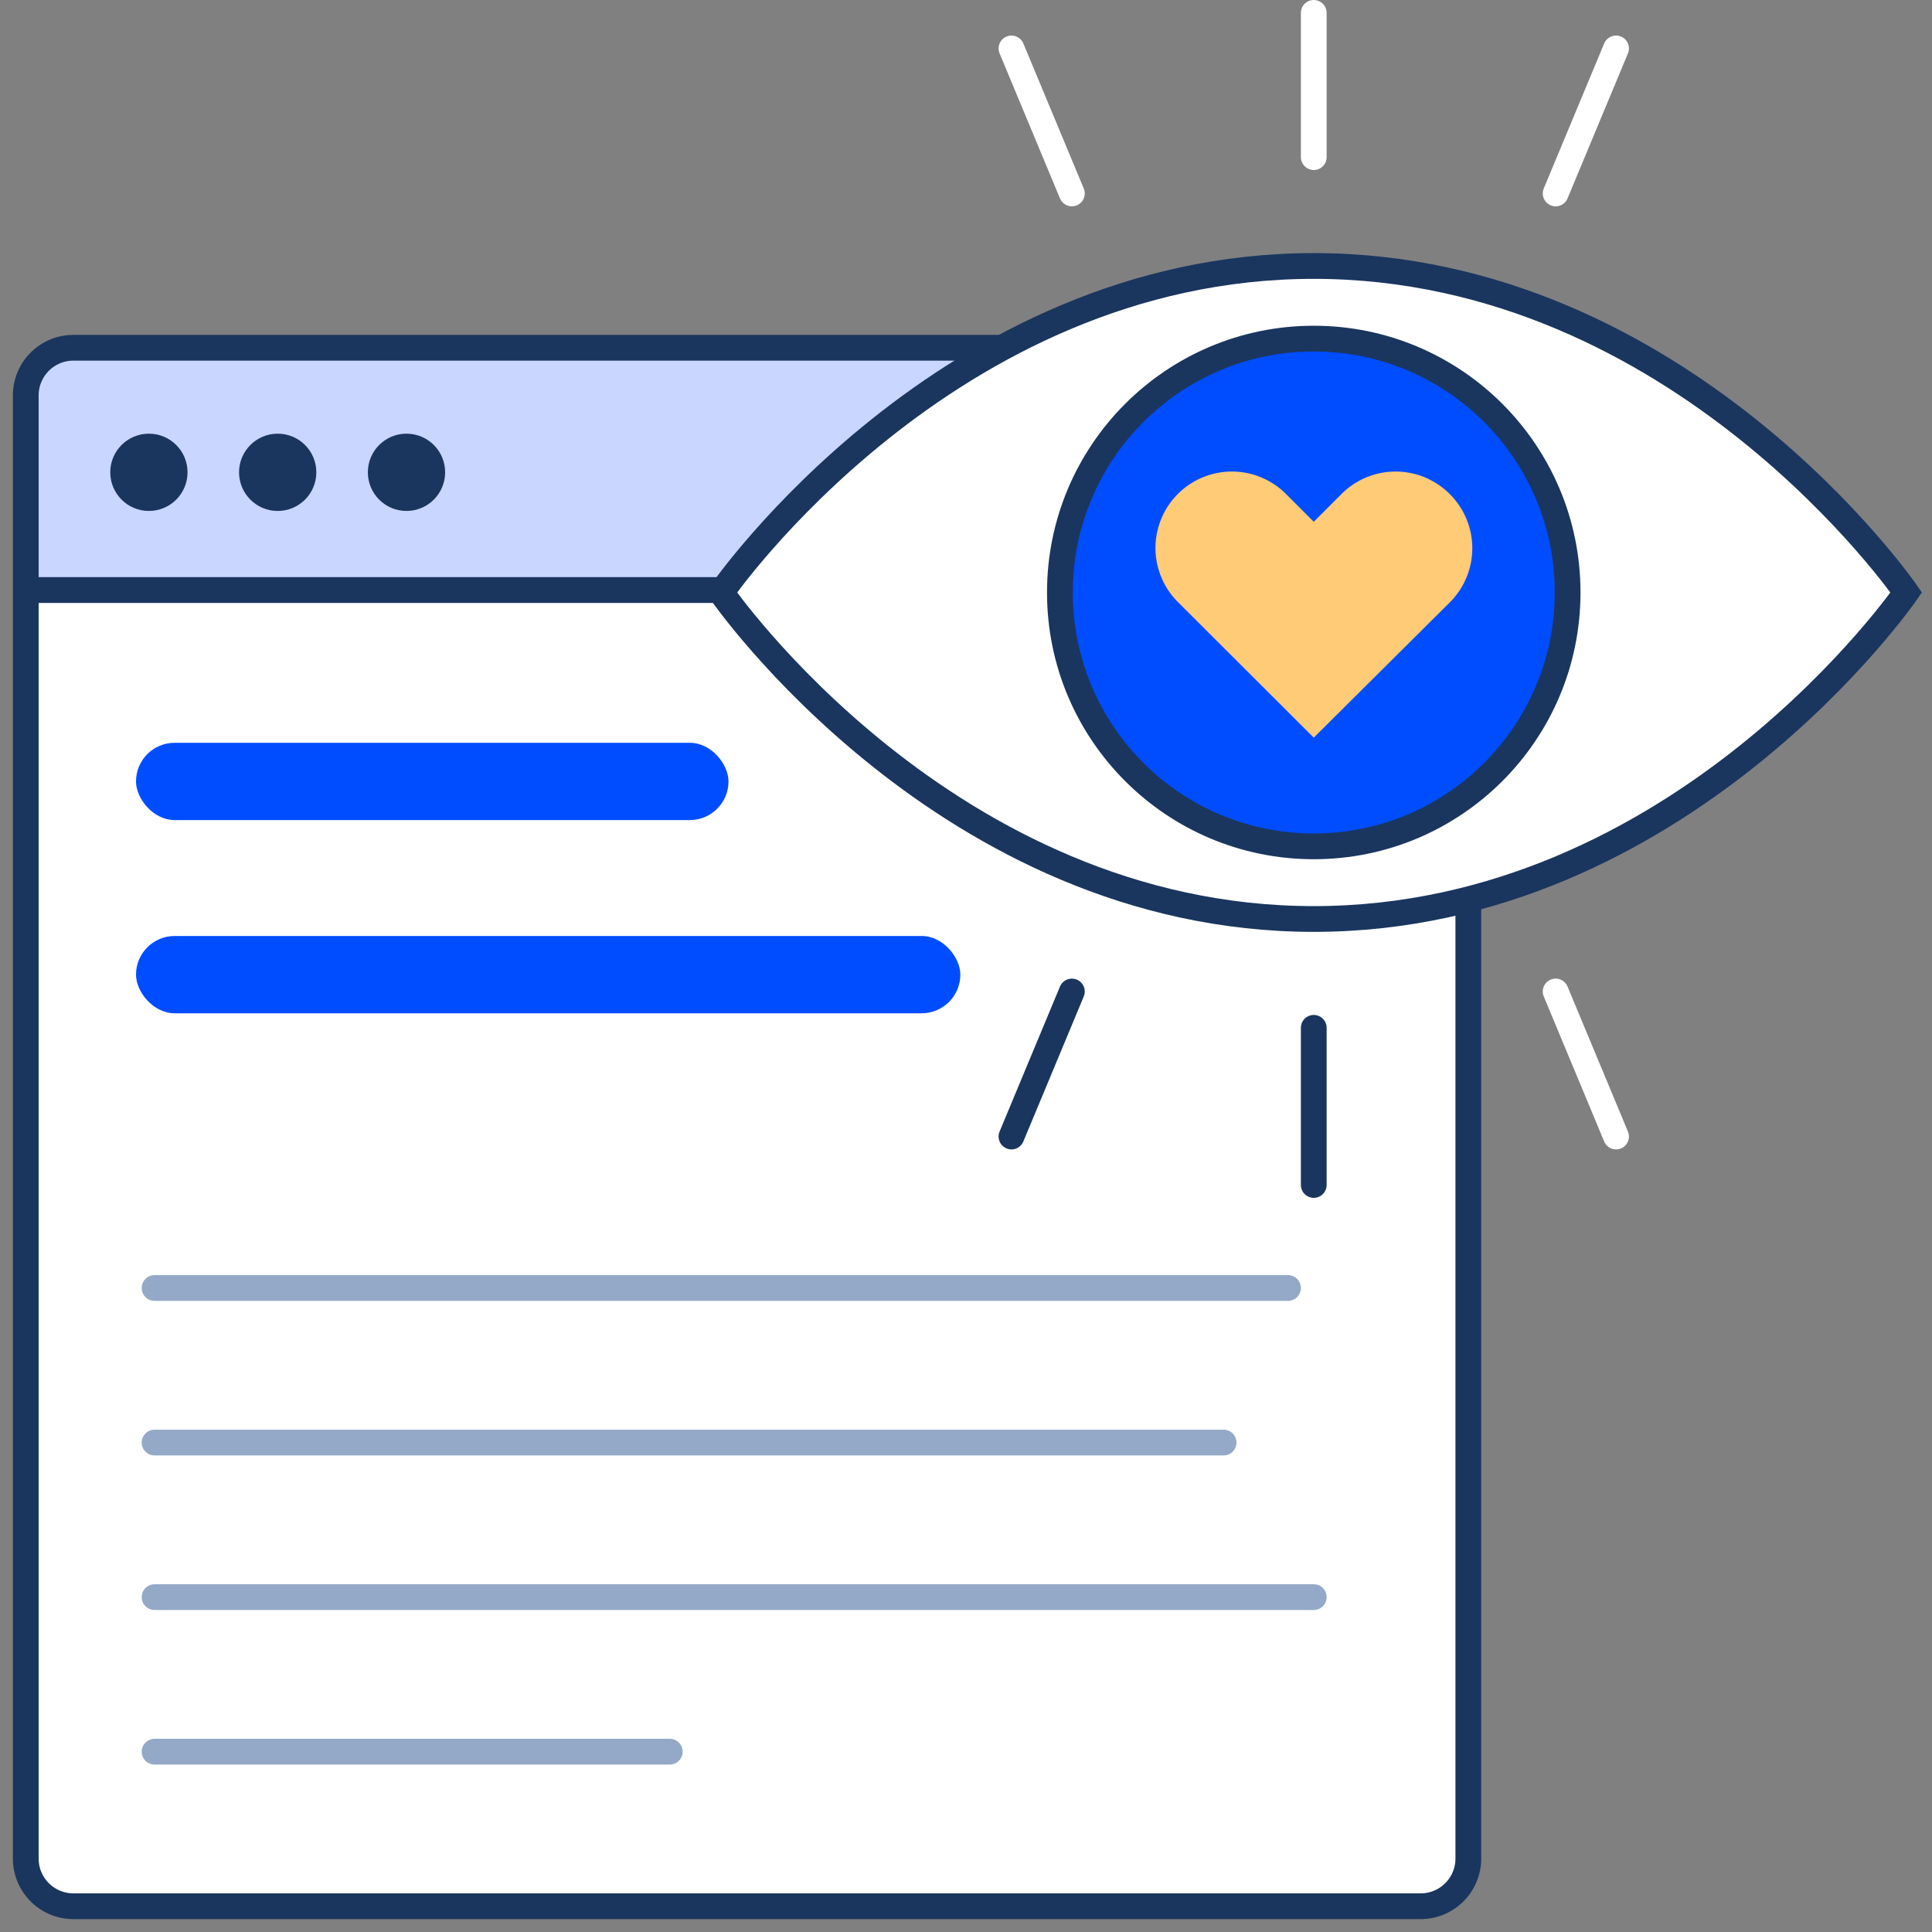
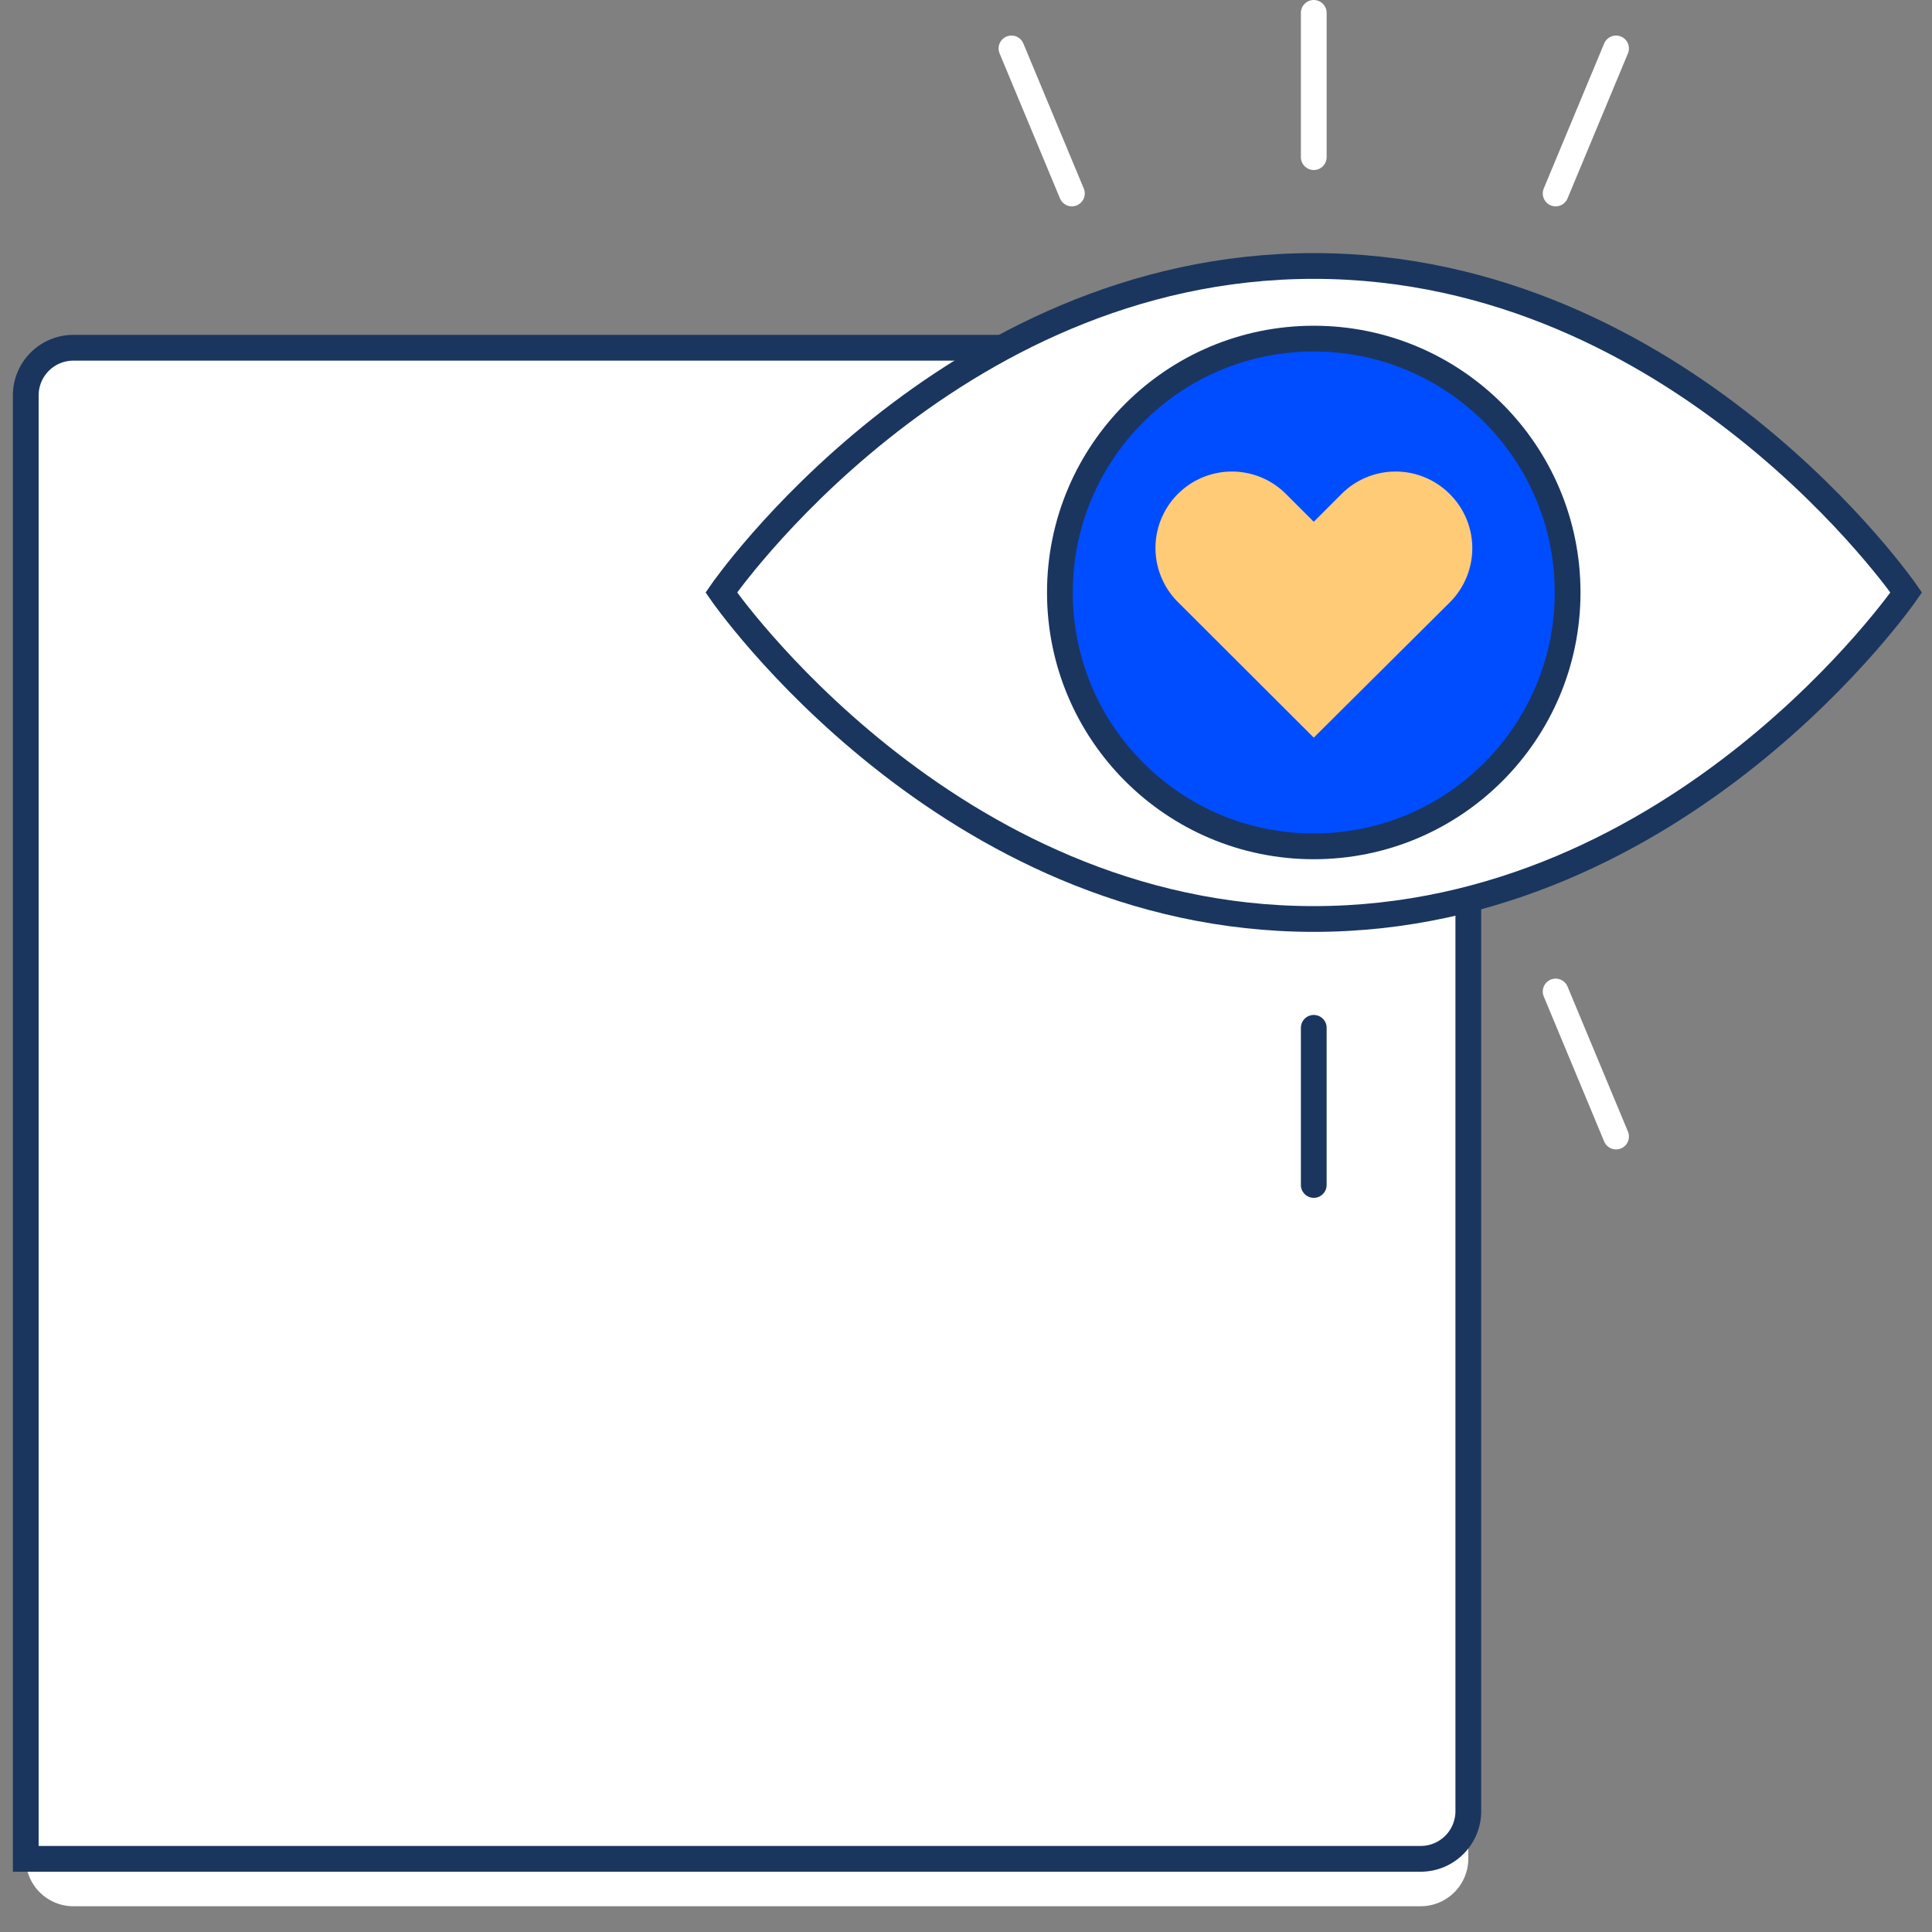
<svg xmlns="http://www.w3.org/2000/svg" width="150" height="150" viewBox="0 0 150 150">
  <rect x="0" y="0" width="150" height="150" fill="#808080" stroke="none" />
  <defs>
    <style>.a,.b{fill:#fff;}.a,.d,.h,.i,.k{stroke:#1a365f;}.a,.d,.h,.i,.k,.l{stroke-miterlimit:10;}.a,.d,.f,.h,.i,.k,.l{stroke-width:2px;}.c{clip-path:url(#a);}.d{fill:#c9d6ff;}.e,.i{fill:#004dff;}.f,.h,.k,.l{fill:none;}.f{stroke:#94a9c7;stroke-linejoin:round;}.f,.k,.l{stroke-linecap:round;}.g{fill:#1a365f;}.j{fill:#ffcb77;}.l{stroke:#fff;}</style>
    <clipPath id="a">
-       <path class="a" d="M110.28,27H5.72A3.7,3.7,0,0,0,2,30.68V144.32A3.7,3.7,0,0,0,5.72,148H110.28a3.7,3.7,0,0,0,3.72-3.68V30.68A3.7,3.7,0,0,0,110.28,27Z" />
-     </clipPath>
+       </clipPath>
  </defs>
  <path class="b" d="M110.28,27H5.72A3.7,3.7,0,0,0,2,30.68V144.32A3.7,3.7,0,0,0,5.72,148H110.28a3.7,3.7,0,0,0,3.72-3.68V30.68A3.7,3.7,0,0,0,110.28,27Z" />
  <g class="c">
-     <rect class="d" y="26.81" width="118" height="19" />
    <rect class="e" x="10.56" y="72.67" width="64" height="6" rx="3" />
    <rect class="e" x="10.56" y="57.67" width="46" height="6" rx="3" />
    <line class="f" x1="12" y1="136" x2="52" y2="136" />
    <line class="f" x1="12" y1="124" x2="102" y2="124" />
    <line class="f" x1="12" y1="112" x2="95" y2="112" />
    <line class="f" x1="12" y1="100" x2="100" y2="100" />
    <circle class="g" cx="31.56" cy="36.67" r="3" />
-     <circle class="g" cx="21.56" cy="36.67" r="3" />
    <circle class="g" cx="11.56" cy="36.67" r="3" />
  </g>
-   <path class="h" d="M110.28,27H5.72A3.7,3.7,0,0,0,2,30.68V144.32A3.7,3.7,0,0,0,5.72,148H110.28a3.7,3.7,0,0,0,3.72-3.68V30.68A3.7,3.7,0,0,0,110.28,27Z" />
+   <path class="h" d="M110.28,27H5.72A3.7,3.7,0,0,0,2,30.68V144.32H110.28a3.7,3.7,0,0,0,3.72-3.68V30.68A3.7,3.7,0,0,0,110.28,27Z" />
  <path class="a" d="M102,20.65C73.48,20.65,56,46,56,46s17.48,25.35,46,25.35S148,46,148,46,130.52,20.65,102,20.65Z" />
  <circle class="i" cx="102" cy="46" r="19.71" />
  <path class="j" d="M112.55,38.35h0a5.93,5.93,0,0,0-8.39,0L102,40.51l-2.16-2.16a5.93,5.93,0,0,0-8.39,0h0a5.93,5.93,0,0,0,0,8.39L102,57.27l.05-.05,10.53-10.47A5.93,5.93,0,0,0,112.55,38.35Z" />
  <line class="k" x1="102" y1="92" x2="102" y2="79.8" />
-   <line class="k" x1="78.53" y1="88.24" x2="83.22" y2="76.98" />
  <line class="l" x1="125.47" y1="88.24" x2="120.78" y2="76.98" />
  <line class="l" x1="102" y1="1" x2="102" y2="12.2" />
  <line class="l" x1="125.47" y1="3.76" x2="120.78" y2="15.02" />
  <line class="l" x1="78.53" y1="3.76" x2="83.22" y2="15.02" />
</svg>